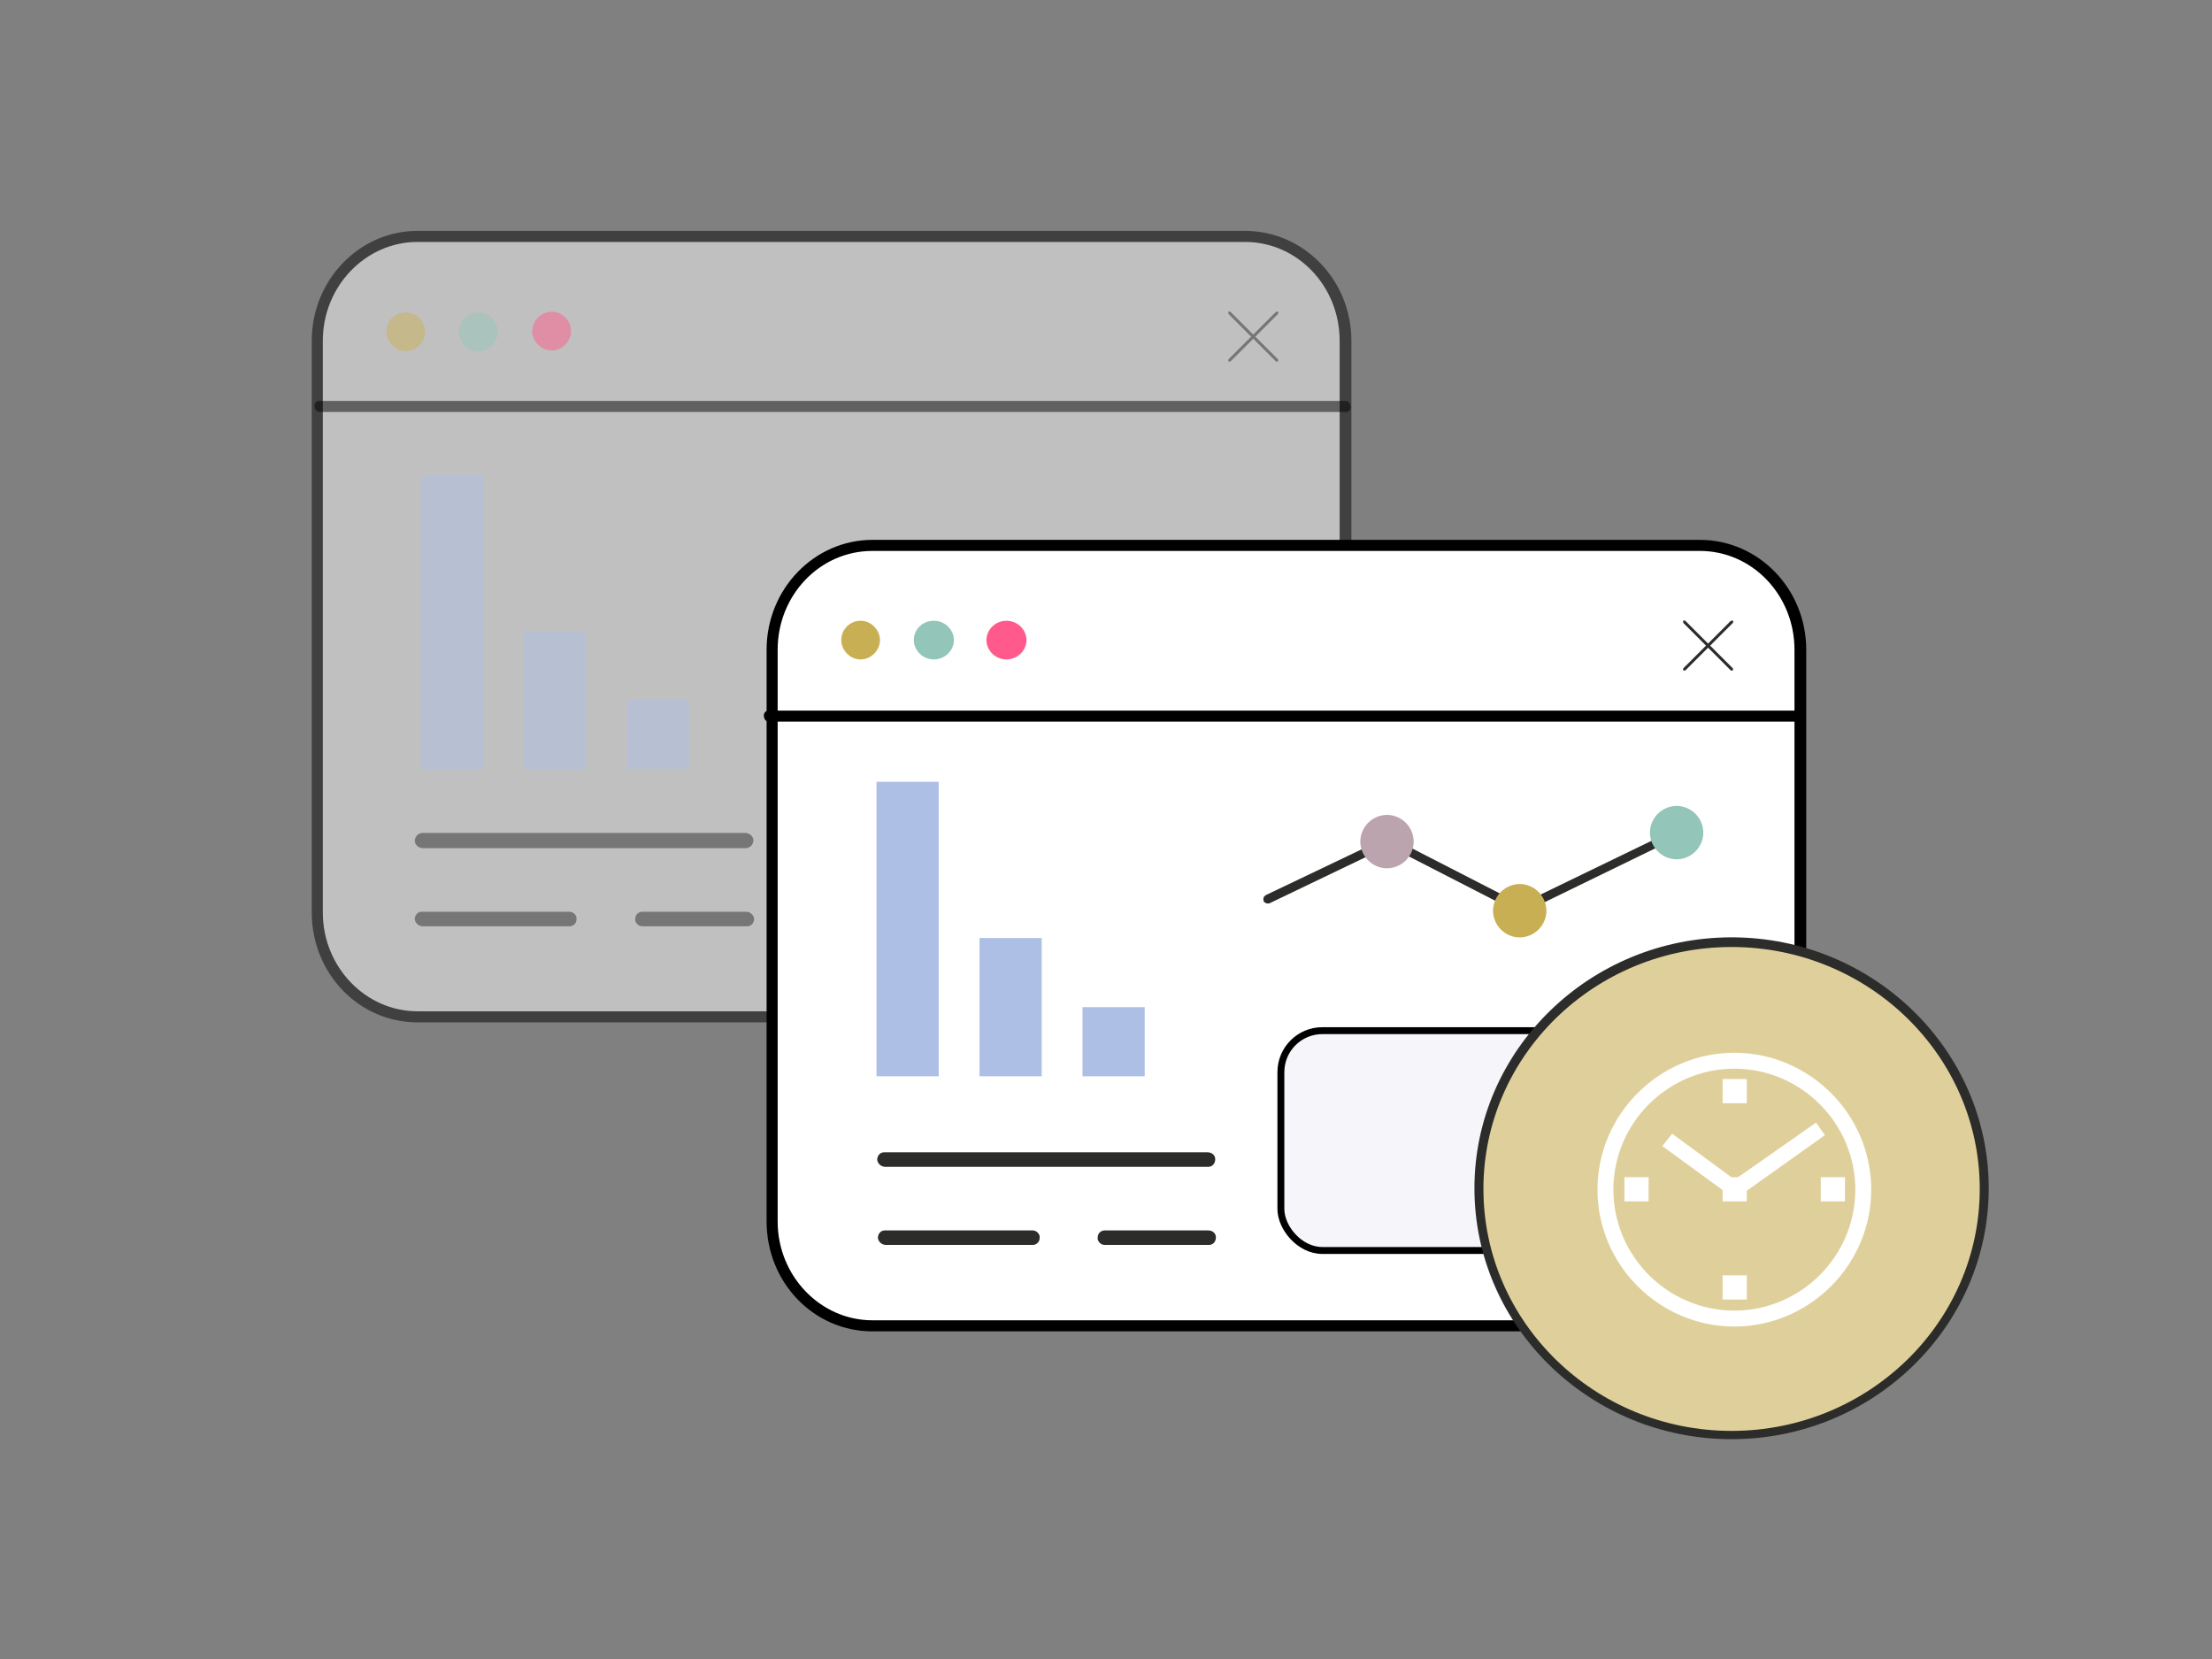
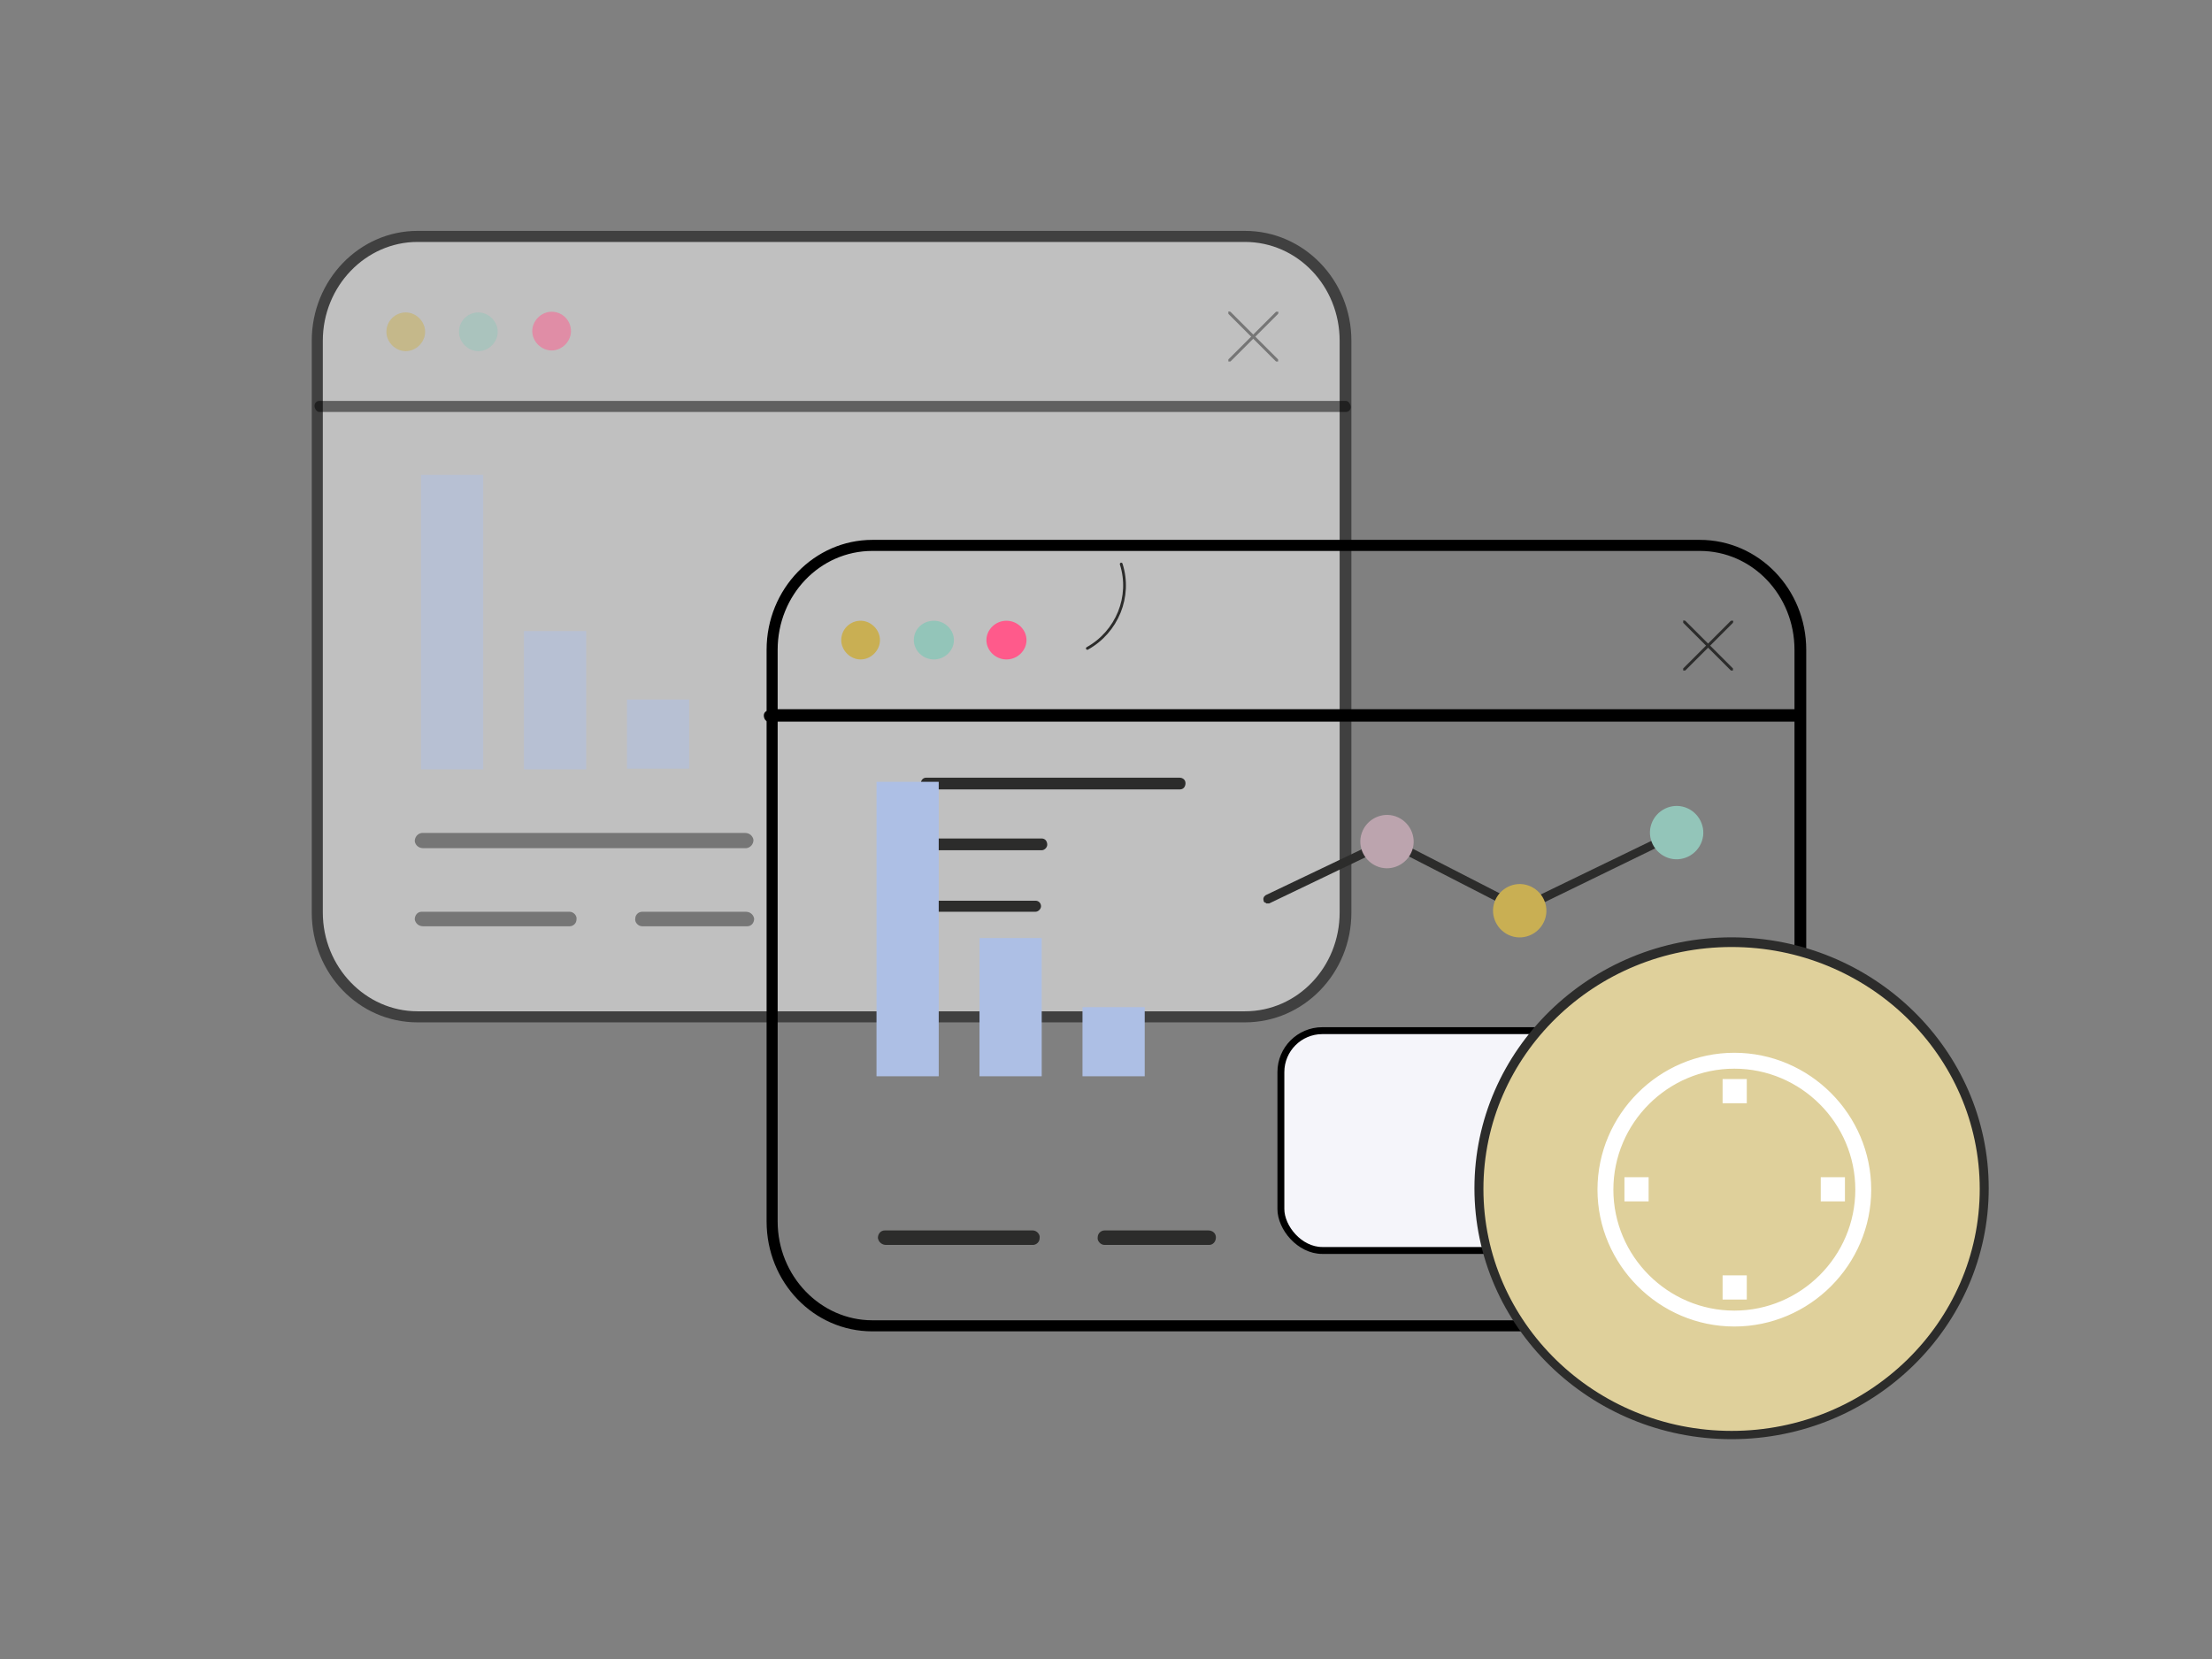
<svg xmlns="http://www.w3.org/2000/svg" id="Layer_1" version="1.1" viewBox="0 0 320 240">
  <rect x="0" y="0" width="320" height="240" fill="#808080" stroke="none" />
  <defs>
    <style>
      .st0 {
        fill: #93c5b9;
      }

      .st1 {
        stroke: #fff;
      }

      .st1, .st2 {
        fill: #fff;
      }

      .st1, .st3 {
        stroke-miterlimit: 10;
      }

      .st4 {
        fill: #ff5a8b;
      }

      .st5, .st3 {
        fill: none;
      }

      .st6 {
        fill: #dfd09b;
      }

      .st7 {
        fill: #bca4ae;
      }

      .st8 {
        fill: #c9af53;
      }

      .st9 {
        fill: #adbfe5;
      }

      .st10 {
        fill: #f5f5fa;
        stroke: #000;
      }

      .st3 {
        stroke: #2c2c2b;
        stroke-linecap: round;
        stroke-width: .4px;
      }

      .st11 {
        fill: #d9d9d9;
      }

      .st12 {
        opacity: .5;
      }

      .st13 {
        fill: #2c2c2b;
      }
    </style>
  </defs>
  <g id="Layer_11" data-name="Layer_1">
    <g>
      <g id="Path_345239">
        <path class="st4" d="M277.6,163.3c0-10.9-8.8-19.7-19.7-19.7-10.9,0-19.7,8.8-19.7,19.7,0,6.6,3.3,12.8,8.8,16.5v13.8c0,6,4.9,10.9,10.9,10.9s10.9-4.9,10.9-10.9v-13.8c5.5-3.6,8.8-9.8,8.8-16.4h0Z" />
      </g>
      <g id="Path_345241">
        <path class="st2" d="M268.2,164.1c-.5,0-.8-.4-.8-.8,0-5.2-4.2-9.5-9.5-9.5s-9.5,4.2-9.5,9.5-.4.8-.8.8-.8-.4-.8-.8c0-6.1,5-11.1,11.1-11.1s11.1,5,11.1,11.1-.4.8-.8.8h0Z" />
      </g>
      <g id="Path_345240">
        <path class="st11" d="M247,188.1h21.8v6c-.1,5.9-5,10.5-10.9,10.4-5.9.1-10.8-4.6-10.9-10.4v-6h0,0Z" />
      </g>
    </g>
    <g id="Path_313752" class="st12">
      <path class="st2" d="M180.2,147.1H60.4c-8,0-14.5-6.8-14.5-15.1V49.3c0-8.3,6.5-15.1,14.5-15.1h119.7c8,0,14.5,6.8,14.5,15.1v82.7c0,8.3-6.5,15.1-14.5,15.1Z" />
      <path d="M60.4,35c-7.5,0-13.7,6.4-13.7,14.3v82.7c0,7.9,6.2,14.3,13.7,14.3h119.7c7.6,0,13.7-6.4,13.7-14.3V49.3c0-7.9-6.1-14.3-13.7-14.3H60.4M60.4,33.4h119.7c8.5,0,15.4,7.1,15.4,15.9v82.7c0,8.8-6.9,15.9-15.4,15.9H60.4c-8.5,0-15.3-7.1-15.3-15.9V49.3c0-8.8,6.9-15.9,15.3-15.9h0Z" />
    </g>
    <g id="Path_312517" class="st12">
      <path d="M194.7,59.6H46.2c-.4,0-.7-.5-.7-.9,0-.4.3-.7.7-.7h148.5c.4,0,.7.5.7.9,0,.4-.3.7-.7.7Z" />
    </g>
    <g id="Group_344223">
      <g id="Path_312518">
        <path class="st13" d="M170.6,114.2h-36.5c-.5,0-.9-.3-.9-.8,0-.5.3-.9.8-.9h36.6c.5,0,.9.3.9.8,0,.5-.3.9-.8.9h-.1Z" />
      </g>
      <g id="Path_312521">
-         <path class="st13" d="M170.6,123h-11.7c-.5,0-.8-.4-.8-.9,0-.4.4-.8.8-.8h11.7c.5,0,.9.3.9.8,0,.5-.3.9-.8.9h-.1Z" />
-       </g>
+         </g>
      <g id="Path_312519">
        <path class="st13" d="M150.7,123h-16.6c-.5,0-.9-.3-.9-.8,0-.5.3-.9.8-.9h16.7c.5,0,.8.4.8.9,0,.4-.4.8-.8.8Z" />
      </g>
      <g id="Path_312520">
        <path class="st13" d="M149.8,131.9h-15.6c-.5,0-.8-.4-.8-.8s.4-.8.8-.8h15.6c.5,0,.8.4.8.8s-.4.8-.8.8Z" />
      </g>
    </g>
    <g id="Group_601528" class="st12">
      <path class="st13" d="M184.7,52.3c0,0-.1,0-.1,0l-6.9-6.9c0,0,0-.2,0-.3s.2,0,.3,0l6.9,6.9c0,0,0,.2,0,.3,0,0,0,0-.1,0h0Z" />
      <path class="st13" d="M177.8,52.3c0,0-.1,0-.1,0,0,0,0-.2,0-.3l6.9-6.9c0,0,.2,0,.3,0s0,.2,0,.3l-6.9,6.9s0,0-.1,0h0Z" />
    </g>
    <g id="Group_73432" class="st12">
      <path id="Path_70355" class="st4" d="M79.8,45.1c1.6,0,2.8,1.3,2.8,2.8s-1.3,2.8-2.8,2.8-2.8-1.3-2.8-2.8,1.3-2.8,2.8-2.8Z" />
      <path id="Path_70356" class="st8" d="M55.9,48c0-1.6,1.3-2.8,2.8-2.8s2.8,1.3,2.8,2.8-1.3,2.8-2.8,2.8-2.8-1.3-2.8-2.8h0Z" />
      <path id="Path_70357" class="st0" d="M66.4,48c0-1.6,1.3-2.8,2.8-2.8s2.8,1.3,2.8,2.8-1.3,2.8-2.8,2.8-2.8-1.3-2.8-2.8h0Z" />
    </g>
    <path id="Path_309253" class="st3" d="M162.2,81.6c1.5,4.7-.6,9.8-4.9,12.2" />
    <g id="Path_312517-2">
      <path d="M260.5,104.2H112c-.4,0-.7-.4-.7-.9,0-.4.3-.7.7-.7h148.5c.4,0,.7.4.7.9,0,.4-.3.7-.7.7h0Z" />
    </g>
    <g>
      <g id="Path_313752-2">
-         <path class="st2" d="M245.9,191.8h-119.7c-8,0-14.5-6.8-14.5-15.1v-82.7c0-8.3,6.5-15.1,14.5-15.1h119.7c8,0,14.5,6.8,14.5,15.1v82.7c0,8.3-6.5,15.1-14.5,15.1h0Z" />
        <path d="M126.2,79.7c-7.6,0-13.7,6.4-13.7,14.3v82.7c0,7.9,6.2,14.3,13.7,14.3h119.7c7.6,0,13.7-6.4,13.7-14.3v-82.7c0-7.9-6.1-14.3-13.7-14.3h-119.7M126.2,78.1h119.7c8.5,0,15.4,7.1,15.4,15.9v82.7c0,8.8-6.9,15.9-15.4,15.9h-119.7c-8.5,0-15.3-7.1-15.3-15.9v-82.7c0-8.8,6.9-15.9,15.3-15.9h0Z" />
      </g>
      <g id="Group_601528-2">
        <path class="st13" d="M250.5,97c0,0-.1,0-.1,0l-6.9-6.9c0,0,0-.2,0-.3s.2,0,.3,0l6.9,6.9c0,0,0,.2,0,.3,0,0,0,0-.1,0h0Z" />
        <path class="st13" d="M243.6,97c0,0-.1,0-.1,0,0,0,0-.2,0-.3l6.9-6.9c0,0,.2,0,.3,0s0,.2,0,.3l-6.9,6.9s0,0-.1,0h0Z" />
      </g>
      <g id="Group_73432-2">
        <path id="Path_70355-2" class="st4" d="M145.6,89.8c1.6,0,2.9,1.3,2.9,2.8s-1.3,2.8-2.9,2.8-2.9-1.3-2.9-2.8,1.3-2.8,2.9-2.8Z" />
        <path id="Path_70356-2" class="st8" d="M121.7,92.6c0-1.6,1.3-2.8,2.8-2.8s2.8,1.3,2.8,2.8-1.3,2.8-2.8,2.8-2.8-1.3-2.8-2.8h0Z" />
        <path id="Path_70357-2" class="st0" d="M132.2,92.6c0-1.6,1.3-2.8,2.9-2.8s2.9,1.3,2.9,2.8-1.3,2.8-2.9,2.8-2.9-1.3-2.9-2.8h0Z" />
      </g>
      <g id="Group_379730">
        <g id="Rectangle_27362">
          <rect class="st9" x="141.7" y="135.7" width="9" height="20" />
        </g>
        <g id="Rectangle_27363">
          <rect class="st9" x="126.8" y="113.1" width="9" height="42.6" />
        </g>
        <g id="Rectangle_27364">
          <rect class="st9" x="156.6" y="145.7" width="9" height="10" />
        </g>
      </g>
    </g>
    <g id="Path_312517-3">
      <path d="M259.7,104.4H111.2c-.4,0-.7-.4-.7-.9,0-.4.3-.7.7-.7h148.5c.4,0,.7.4.7.9,0,.4-.3.7-.7.7Z" />
    </g>
    <g id="Group_344223-2">
      <g id="Path_312518-2">
-         <path class="st13" d="M174.8,168.8h-46.7c-.6,0-1.1-.4-1.2-1,0-.6.4-1.1,1-1.1h46.8c.6,0,1.1.4,1.1,1,0,.6-.4,1.1-1,1.1h-.1Z" />
-       </g>
+         </g>
      <g id="Path_312521-2">
        <path class="st13" d="M174.8,180.1h-15c-.6,0-1.1-.6-1-1.1,0-.6.5-1,1-1h15c.6,0,1.1.4,1.1,1,0,.6-.4,1.1-1,1.1h-.1Z" />
      </g>
      <g id="Path_312519-2">
        <path class="st13" d="M149.4,180.1h-21.2c-.6,0-1.1-.4-1.2-1,0-.6.4-1.1,1-1.1h21.4c.6,0,1.1.6,1,1.1,0,.6-.5,1-1,1Z" />
      </g>
    </g>
    <g>
      <g id="Path_508913">
        <path class="st13" d="M183.1,130.6c-.1,0-.3-.1-.3-.3-.1-.3,0-.6.3-.8l17.8-8.5,19.1,9.8,22.5-10.9c.3-.1.6,0,.8.3s0,.6-.3.8l-23,11.2-19.1-9.8-17.3,8.3c-.1,0-.3,0-.4,0h0Z" />
      </g>
      <g id="Path_508929">
        <path class="st8" d="M216.2,130.5c-.7,2,.4,4.2,2.4,4.9,2,.7,4.2-.4,4.9-2.4.7-2-.4-4.2-2.4-4.9s-4.2.4-4.9,2.4h0Z" />
      </g>
      <g id="Path_508931">
        <path class="st0" d="M238.9,119.2c-.7,2,.4,4.2,2.4,4.9,2,.7,4.2-.4,4.9-2.4.7-2-.4-4.2-2.4-4.9s-4.2.4-4.9,2.4h0Z" />
      </g>
      <g id="Path_508930">
        <path class="st7" d="M197,120.5c-.7,2,.4,4.2,2.4,4.9,2,.7,4.2-.4,4.9-2.4.7-2-.4-4.2-2.4-4.9s-4.2.4-4.9,2.4h0Z" />
      </g>
    </g>
    <rect id="Rectangle_27361" class="st10" x="185.3" y="149.1" width="63.3" height="31.8" rx="6" ry="6" />
    <g id="Group_379730-2" class="st12">
      <g id="Rectangle_27362-2">
        <rect class="st9" x="75.8" y="91.3" width="9" height="20" />
      </g>
      <g id="Rectangle_27363-2">
        <rect class="st9" x="60.9" y="68.7" width="9" height="42.6" />
      </g>
      <g id="Rectangle_27364-2">
        <rect class="st9" x="90.7" y="101.2" width="9" height="10" />
      </g>
    </g>
    <g id="Group_344223-3" class="st12">
      <g id="Path_312518-3">
        <path class="st13" d="M107.9,122.7h-46.7c-.6,0-1.1-.4-1.2-1,0-.6.4-1.1,1-1.2h46.8c.6,0,1.1.4,1.2,1,0,.6-.4,1.1-1,1.2,0,0-.1,0-.1,0Z" />
      </g>
      <g id="Path_312521-3">
        <path class="st13" d="M107.9,134h-15c-.6,0-1.1-.6-1-1.1,0-.6.5-1,1-1h15c.6,0,1.1.4,1.2,1,0,.6-.4,1.1-1,1.1h-.1Z" />
      </g>
      <g id="Path_312519-3">
        <path class="st13" d="M82.4,134h-21.2c-.6,0-1.1-.4-1.2-1,0-.6.4-1.1,1-1.1h21.4c.6,0,1.1.6,1,1.1,0,.6-.5,1-1,1Z" />
      </g>
    </g>
  </g>
  <g id="Layer_2">
    <rect class="st5" x="-1.4" width="320" height="240" />
    <g>
      <ellipse class="st6" cx="250.5" cy="172" rx="36.6" ry="35.6" />
      <path class="st13" d="M250.5,208.2c-20.5,0-37.2-16.3-37.2-36.3s16.7-36.3,37.2-36.3,37.2,16.3,37.2,36.3-16.7,36.3-37.2,36.3h0ZM250.5,137c-19.8,0-35.9,15.7-35.9,35s16.1,35,35.9,35,35.9-15.7,35.9-35-16.1-35-35.9-35Z" />
    </g>
  </g>
  <g>
    <path class="st1" d="M250.9,152.8c-10.6,0-19.3,8.7-19.3,19.3s8.7,19.3,19.3,19.3,19.3-8.7,19.3-19.3-8.7-19.3-19.3-19.3ZM250.9,190.1c-9.9,0-18-8.1-18-18s8.1-18,18-18,18,8.1,18,18-8.1,18-18,18Z" />
    <rect class="st1" x="249.7" y="185" width="2.5" height="2.5" />
    <rect class="st1" x="249.7" y="156.6" width="2.5" height="2.5" />
    <rect class="st1" x="263.9" y="170.8" width="2.5" height="2.5" />
    <rect class="st1" x="235.5" y="170.8" width="2.5" height="2.5" />
-     <polygon class="st1" points="262.6 163.1 251.6 170.8 250.3 170.8 242 164.7 241.2 165.7 249.7 171.9 249.7 173.3 252.2 173.3 252.2 172 263.3 164.1 262.6 163.1" />
  </g>
</svg>